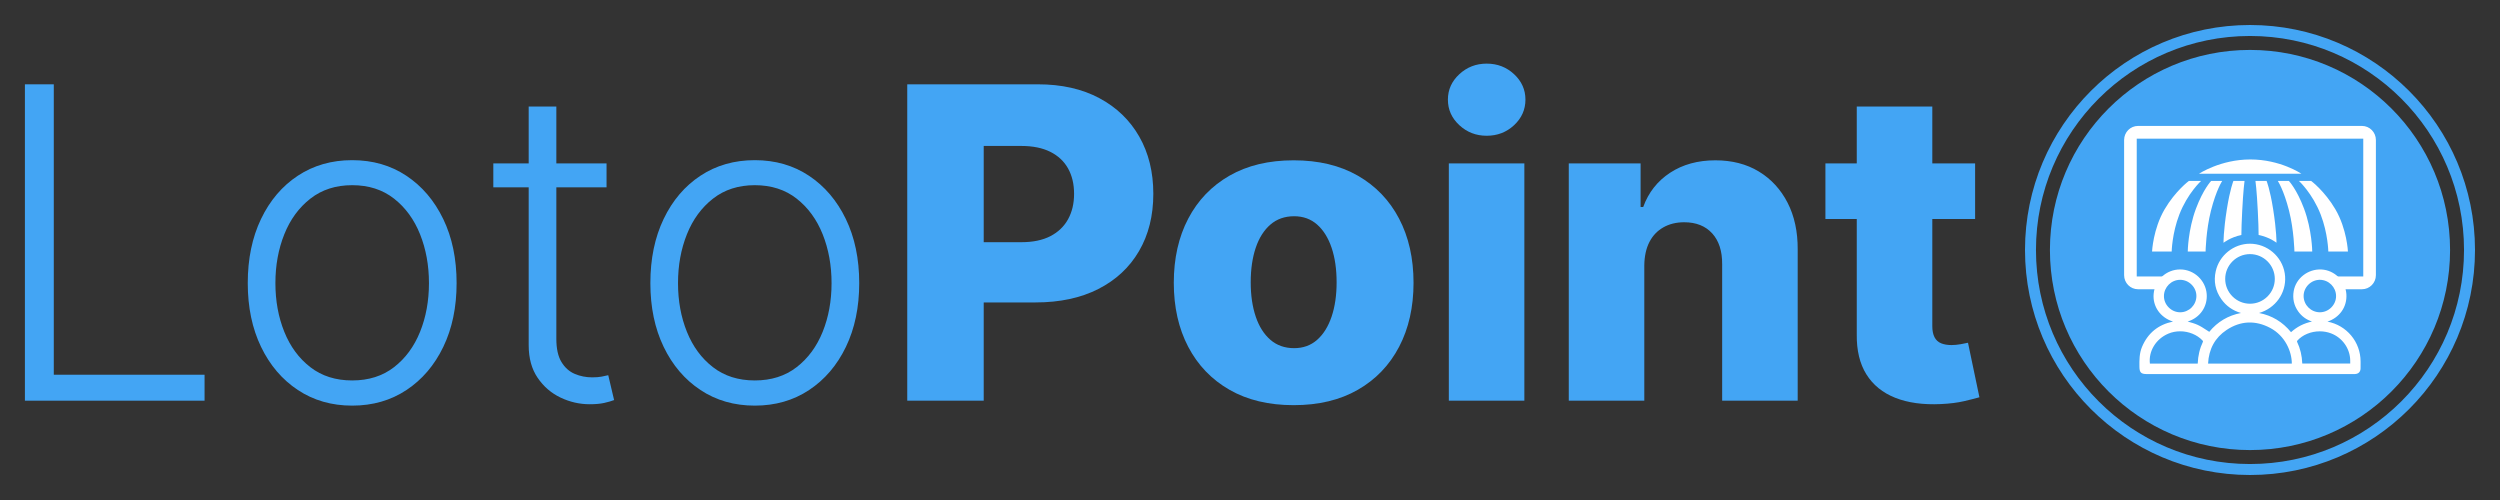
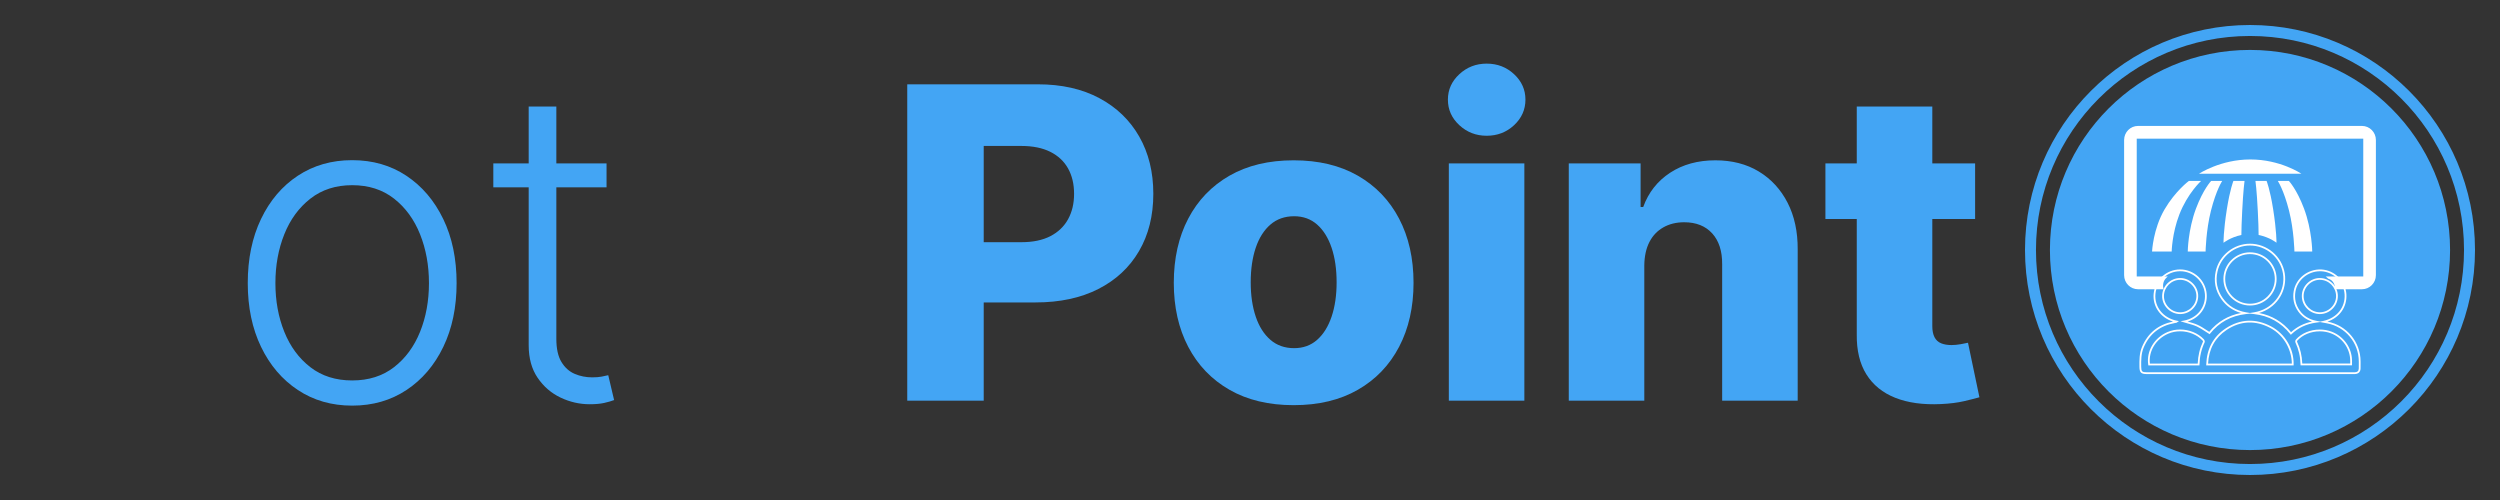
<svg xmlns="http://www.w3.org/2000/svg" x="0px" y="0px" width="500px" height="100px" viewBox="0 0 500 100" xml:space="preserve">
  <rect x="0" y="0" width="500" height="100" fill="#333333" stroke="none" />
  <g id="Layer_2">
    <g>
      <g>
        <path fill="#43A5F4" d="M480.268,19.732c-7.746-7.747-18.447-12.537-30.269-12.537c-11.82,0-22.521,4.791-30.267,12.537    c-7.747,7.745-12.538,18.446-12.538,30.267c0,11.82,4.791,22.521,12.538,30.268c7.746,7.746,18.446,12.538,30.267,12.538    c11.821,0,22.522-4.792,30.269-12.538c7.747-7.746,12.537-18.447,12.537-30.268C492.805,38.178,488.015,27.477,480.268,19.732     M449.999,5c12.426,0,23.677,5.037,31.821,13.181C489.963,26.324,495,37.573,495,49.999c0,12.427-5.037,23.677-13.18,31.82    C473.676,89.962,462.427,95,449.999,95c-12.426,0-23.675-5.038-31.819-13.181C410.036,73.676,405,62.426,405,49.999    c0-12.426,5.036-23.675,13.18-31.819C426.324,10.037,437.574,5,449.999,5z" />
        <path fill="#43A5F4" d="M449.999,9.984c22.101,0,40.016,17.914,40.016,40.015c0,22.101-17.915,40.015-40.016,40.015    c-22.099,0-40.014-17.914-40.014-40.015C409.985,27.898,427.9,9.984,449.999,9.984" />
      </g>
      <g>
        <g>
-           <path fill-rule="evenodd" clip-rule="evenodd" fill="#FFFFFF" d="M435.336,64.313c-2.835-0.545-4.683-2.88-4.427-5.554     c0.254-2.674,2.496-4.709,5.164-4.688c2.646,0.019,4.872,2.086,5.087,4.726c0.218,2.685-1.629,5.003-4.329,5.496     c0.845,0.264,1.776,0.459,2.623,0.844c0.845,0.384,1.604,0.954,2.438,1.467c1.814-2.282,4.256-3.626,7.271-3.97     c-1.982-0.335-3.592-1.266-4.748-2.9c-1.165-1.649-1.536-3.485-1.093-5.456c0.75-3.334,3.862-5.613,7.237-5.329     c3.356,0.281,6.056,3.022,6.282,6.346c0.229,3.366-2.077,6.722-6.008,7.342c3.011,0.332,5.46,1.676,7.354,4.065     c1.432-1.364,3.13-2.097,5.062-2.359c-1.443-0.278-2.615-0.967-3.462-2.156c-0.845-1.186-1.118-2.507-0.87-3.941     c0.43-2.48,2.759-4.295,5.354-4.167c2.532,0.126,4.662,2.23,4.826,4.769c0.174,2.695-1.622,4.923-4.407,5.515     c0.252,0.048,0.508,0.094,0.762,0.142c3.773,0.7,6.478,3.942,6.484,7.778c0.001,0.47,0.011,0.941-0.003,1.412     c-0.018,0.59-0.351,0.914-0.942,0.938c-0.113,0.007-0.229,0.002-0.343,0.002c-13.766,0-27.532,0-41.298,0     c-1.05,0-1.277-0.236-1.289-1.284c-0.015-1.329-0.022-2.657,0.511-3.914c1.192-2.818,3.319-4.455,6.313-4.992     c0.113-0.021,0.226-0.034,0.337-0.057C435.249,64.383,435.271,64.358,435.336,64.313z M458.543,72.901     c0.062-2.741-1.42-5.875-4.398-7.465c-3.029-1.615-6.063-1.493-8.922,0.402c-2.486,1.648-3.689,4.063-3.796,7.063     C447.157,72.901,452.834,72.901,458.543,72.901z M455.141,55.778c-0.003-2.831-2.324-5.144-5.155-5.135     c-2.813,0.007-5.115,2.309-5.124,5.123c-0.009,2.833,2.304,5.154,5.134,5.156C452.827,60.927,455.145,58.609,455.141,55.778z      M439.718,72.898c0.038-1.59,0.375-3.091,1.05-4.516c0.045-0.098-0.045-0.318-0.14-0.418c-1.727-1.815-4.68-2.397-7.035-1.399     c-2.586,1.097-4.155,3.724-3.77,6.333C433.108,72.898,436.396,72.898,439.718,72.898z M460.281,72.891c3.345,0,6.632,0,9.942,0     c0-0.283,0.004-0.538-0.001-0.794c-0.028-2.465-1.61-4.699-3.954-5.592c-2.405-0.915-5.334-0.285-6.941,1.509     c-0.08,0.089-0.13,0.295-0.084,0.394C459.91,69.821,460.246,71.309,460.281,72.891z M436.036,55.786     c-1.858-0.001-3.407,1.536-3.427,3.402c-0.021,1.864,1.549,3.445,3.422,3.446c1.857,0.002,3.407-1.536,3.426-3.402     C439.479,57.369,437.908,55.787,436.036,55.786z M467.393,59.199c-0.009-1.858-1.553-3.403-3.413-3.413     c-1.869-0.01-3.444,1.565-3.436,3.436c0.009,1.858,1.554,3.403,3.414,3.413C465.826,62.645,467.403,61.069,467.393,59.199z" />
          <path fill="#FFFFFF" d="M470.853,74.815l-0.203-0.002h-41.298c-1.141,0-1.457-0.314-1.468-1.46     c-0.015-1.317-0.029-2.682,0.525-3.988c1.163-2.751,3.247-4.449,6.194-5.051c-2.517-0.784-4.115-3.029-3.872-5.571     c0.263-2.766,2.543-4.853,5.303-4.853h0.04c2.731,0.02,5.044,2.169,5.264,4.893c0.209,2.556-1.366,4.783-3.814,5.526     c0.046,0.012,0.092,0.024,0.139,0.038c0.619,0.173,1.262,0.352,1.865,0.626c0.598,0.271,1.14,0.625,1.713,1     c0.199,0.13,0.405,0.264,0.611,0.394c1.645-2.011,3.775-3.276,6.346-3.768c-1.641-0.467-2.959-1.393-3.928-2.763     c-1.198-1.695-1.576-3.578-1.122-5.598c0.715-3.184,3.595-5.494,6.844-5.494c0.193,0,0.391,0.009,0.584,0.025     c3.441,0.289,6.213,3.089,6.444,6.514c0.229,3.379-1.961,6.374-5.209,7.317c2.563,0.489,4.711,1.777,6.396,3.838     c1.183-1.08,2.563-1.782,4.194-2.131c-1.146-0.376-2.07-1.053-2.758-2.018c-0.858-1.204-1.16-2.575-0.902-4.077     c0.441-2.549,2.847-4.446,5.539-4.314c2.632,0.13,4.826,2.3,4.998,4.938c0.163,2.54-1.334,4.664-3.788,5.491     c3.832,0.714,6.619,4.057,6.627,7.953c0,0.13,0,0.259,0.001,0.391c0.002,0.336,0.006,0.685-0.005,1.027     c-0.021,0.678-0.426,1.083-1.113,1.111C470.951,74.814,470.902,74.815,470.853,74.815z M436.034,54.249     c-2.574,0-4.701,1.946-4.946,4.528c-0.247,2.582,1.553,4.836,4.281,5.36l0.426,0.083l-0.36,0.242     c-0.021,0.015-0.037,0.025-0.049,0.036c-0.033,0.024-0.072,0.053-0.128,0.063c-0.063,0.013-0.126,0.022-0.188,0.031     c-0.05,0.009-0.101,0.017-0.15,0.025c-2.954,0.531-5.033,2.174-6.182,4.886c-0.525,1.237-0.511,2.563-0.496,3.843     c0.011,0.952,0.166,1.107,1.11,1.107l41.501,0.001c0.044,0,0.087-0.001,0.132-0.002c0.504-0.021,0.757-0.271,0.772-0.765     c0.009-0.338,0.007-0.683,0.004-1.016c-0.001-0.132-0.002-0.262-0.002-0.392c-0.008-3.726-2.673-6.923-6.339-7.603l-0.129-0.024     c-0.212-0.04-0.424-0.079-0.634-0.118l-0.634-0.119l-0.75,0.102c-1.99,0.271-3.614,1.027-4.961,2.313l-0.143,0.135l-0.121-0.154     c-1.845-2.326-4.279-3.671-7.234-3.998l-0.841-0.093l-0.789,0.09c-2.955,0.337-5.36,1.65-7.151,3.902l-0.1,0.124l-0.136-0.082     c-0.257-0.158-0.51-0.324-0.754-0.483c-0.56-0.366-1.092-0.712-1.664-0.974c-0.579-0.263-1.207-0.438-1.813-0.606     c-0.262-0.072-0.532-0.149-0.789-0.229l-0.693-0.216l0.715-0.131c2.635-0.481,4.394-2.713,4.183-5.307     c-0.206-2.539-2.363-4.543-4.909-4.562H436.034z M464.014,54.25c-2.408,0-4.522,1.73-4.92,4.025     c-0.241,1.404,0.041,2.686,0.841,3.808c0.799,1.122,1.895,1.804,3.35,2.084l0.765,0.146l0.605-0.127     c2.719-0.577,4.435-2.719,4.266-5.327c-0.16-2.459-2.205-4.48-4.657-4.603C464.181,54.253,464.098,54.25,464.014,54.25z      M449.991,49.104c-3.084,0-5.814,2.192-6.494,5.214c-0.432,1.917-0.073,3.703,1.065,5.313c1.089,1.54,2.646,2.493,4.631,2.828     l0.786,0.132l0.827-0.13c3.576-0.564,6.096-3.64,5.856-7.152c-0.221-3.249-2.851-5.906-6.119-6.181     C450.36,49.112,450.175,49.104,449.991,49.104z M458.718,73.08h-17.476l0.007-0.186c0.11-3.15,1.416-5.574,3.876-7.204     c2.887-1.915,6.019-2.057,9.103-0.412c2.801,1.494,4.565,4.487,4.495,7.627L458.718,73.08z M441.614,72.724h16.752     c-0.01-2.438-1.329-5.54-4.307-7.129c-2.969-1.584-5.959-1.449-8.738,0.395C443.012,67.52,441.765,69.785,441.614,72.724z      M439.893,73.076h-10.225l-0.021-0.152c-0.399-2.703,1.195-5.386,3.876-6.522c0.781-0.331,1.627-0.499,2.515-0.499     c1.801,0,3.565,0.725,4.721,1.939c0.126,0.131,0.261,0.426,0.172,0.617c-0.656,1.387-0.994,2.841-1.033,4.443L439.893,73.076z      M429.979,72.721h9.565c0.06-1.588,0.406-3.032,1.062-4.415c0-0.026-0.049-0.157-0.107-0.217     c-1.09-1.146-2.757-1.829-4.462-1.829c-0.84,0-1.64,0.158-2.376,0.471C431.182,67.783,429.686,70.229,429.979,72.721z      M470.403,73.068h-10.297l-0.003-0.175c-0.035-1.585-0.369-3.028-1.021-4.409c-0.082-0.176-0.009-0.455,0.11-0.59     c1.114-1.244,2.896-1.985,4.761-1.985c0.831,0,1.633,0.144,2.38,0.428c2.404,0.915,4.04,3.229,4.07,5.757     c0.001,0.175,0.001,0.35,0.001,0.532L470.403,73.068z M460.455,72.711h9.59v-0.085c0.001-0.182,0.001-0.354-0.001-0.527     c-0.026-2.383-1.57-4.563-3.838-5.427c-0.707-0.269-1.465-0.405-2.253-0.405c-1.767,0-3.445,0.698-4.494,1.867     c-0.036,0.04-0.065,0.161-0.053,0.201C460.055,69.708,460.399,71.143,460.455,72.711z M463.976,62.813L463.976,62.813h-0.019     c-1.971-0.011-3.582-1.621-3.591-3.591c-0.006-0.949,0.371-1.854,1.059-2.544c0.688-0.69,1.589-1.071,2.537-1.071h0.019     c1.971,0.011,3.582,1.621,3.592,3.591c0.005,0.948-0.37,1.853-1.059,2.543C465.825,62.433,464.925,62.813,463.976,62.813z      M463.962,55.786v0.178c-0.853,0-1.662,0.344-2.284,0.966c-0.619,0.624-0.959,1.437-0.954,2.291     c0.008,1.773,1.46,3.226,3.235,3.235l0,0c0.87,0,1.682-0.344,2.302-0.967c0.619-0.623,0.959-1.436,0.953-2.289     c-0.009-1.774-1.46-3.226-3.235-3.236L463.962,55.786z M436.036,62.813L436.036,62.813c-0.962-0.001-1.869-0.386-2.559-1.084     c-0.686-0.693-1.058-1.597-1.048-2.543c0.022-1.975,1.639-3.579,3.603-3.579h0.004c0.957,0,1.864,0.386,2.554,1.085     c0.686,0.693,1.058,1.597,1.047,2.542C439.615,61.209,437.999,62.813,436.036,62.813z M436.032,55.786v0.178     c-1.769,0-3.225,1.448-3.244,3.226c-0.01,0.852,0.325,1.663,0.943,2.289c0.622,0.63,1.439,0.978,2.301,0.978     c1.772,0,3.228-1.447,3.247-3.225c0.01-0.851-0.325-1.663-0.944-2.288c-0.622-0.63-1.439-0.979-2.299-0.979L436.032,55.786z      M450.002,61.102L450.002,61.102c-1.424-0.002-2.759-0.56-3.766-1.57c-1.006-1.011-1.559-2.348-1.555-3.766     c0.01-2.916,2.388-5.293,5.304-5.301h0.016c2.931,0,5.316,2.383,5.319,5.314c0.002,1.415-0.553,2.751-1.561,3.76     C452.753,60.546,451.419,61.102,450.002,61.102z M450.001,50.643l-0.015,0.179c-2.72,0.007-4.938,2.225-4.946,4.945     c-0.004,1.321,0.511,2.569,1.449,3.513c0.94,0.943,2.186,1.463,3.507,1.465l0,0c1.326,0,2.57-0.519,3.51-1.459     c0.94-0.94,1.457-2.187,1.455-3.507c-0.001-2.733-2.228-4.957-4.96-4.957V50.643z" />
        </g>
        <g>
          <path fill="#FFFFFF" d="M472.391,25.363h-44.781c-1.441,0-2.609,1.18-2.609,2.636v27.033c0,1.457,1.168,2.637,2.609,2.637h4.884     c-0.169-0.776,0.035-1.647,0.612-2.195h-5.937V27.56h45.662v27.914h-7.21c0.036,0.032,0.065,0.067,0.099,0.102     c0.968,0.285,1.457,1.188,1.462,2.094h5.209c1.441,0,2.609-1.18,2.609-2.637V27.999C475,26.543,473.832,25.363,472.391,25.363z" />
          <path fill="#FFFFFF" d="M472.391,57.85h-5.388l-0.001-0.18c-0.003-0.706-0.355-1.636-1.333-1.924l-0.043-0.013l-0.07-0.071     c-0.018-0.019-0.034-0.037-0.053-0.054l-0.359-0.313h7.51V27.738h-45.307v27.557h6.207l-0.325,0.309     c-0.504,0.478-0.724,1.273-0.561,2.028l0.048,0.218h-5.106c-1.537,0-2.787-1.264-2.787-2.817V27.999     c0-1.552,1.25-2.815,2.787-2.815h44.781c1.537,0,2.788,1.263,2.788,2.815v27.033C475.179,56.586,473.928,57.85,472.391,57.85z      M467.354,57.491h5.037c1.34,0,2.431-1.104,2.431-2.459V27.999c0-1.354-1.091-2.458-2.431-2.458h-44.781     c-1.34,0-2.43,1.103-2.43,2.458v27.033c0,1.355,1.09,2.459,2.43,2.459h4.672c-0.088-0.661,0.073-1.334,0.434-1.838h-5.726     V27.381h46.021v28.272h-6.691C466.916,56.033,467.3,56.701,467.354,57.491z" />
        </g>
        <g>
          <path fill-rule="evenodd" clip-rule="evenodd" fill="#FFFFFF" d="M439.803,34.744h20.467c0,0-4.184-2.853-10.209-2.853     C444.111,31.891,439.803,34.744,439.803,34.744z" />
          <g>
            <path fill-rule="evenodd" clip-rule="evenodd" fill="#FFFFFF" d="M437.773,36.187h2.443c0,0-2.706,2.473-4.348,6.713      c-1.457,3.762-1.531,7.403-1.531,7.403h-3.924c0,0,0.199-4.494,2.504-8.432C435.067,38.199,437.773,36.187,437.773,36.187z" />
            <path fill-rule="evenodd" clip-rule="evenodd" fill="#FFFFFF" d="M442.226,36.187h2.217c0,0-1.19,1.766-2.251,5.945      c-0.992,3.91-1.075,8.171-1.075,8.171h-3.565c0,0,0.043-4.307,1.641-8.578C440.644,37.844,442.226,36.187,442.226,36.187z" />
            <path fill-rule="evenodd" clip-rule="evenodd" fill="#FFFFFF" d="M448.277,46.999c0.019-1.54,0.039-2.288,0.16-4.74      c0.208-4.22,0.471-6.072,0.471-6.072h-2.227c0,0-0.677,1.655-1.302,5.595c-0.713,4.505-0.675,6.777-0.675,6.777      S446.097,47.445,448.277,46.999z" />
          </g>
          <g>
-             <path fill-rule="evenodd" clip-rule="evenodd" fill="#FFFFFF" d="M462.229,36.187h-2.443c0,0,2.704,2.472,4.347,6.713      c1.457,3.762,1.531,7.402,1.531,7.402h3.923c0,0-0.198-4.493-2.502-8.43C464.933,38.199,462.229,36.187,462.229,36.187z" />
            <path fill-rule="evenodd" clip-rule="evenodd" fill="#FFFFFF" d="M457.775,36.187h-2.217c0,0,1.19,1.766,2.25,5.945      c0.993,3.91,1.076,8.171,1.076,8.171l3.564-0.001c0,0-0.042-4.305-1.64-8.577C459.357,37.843,457.775,36.187,457.775,36.187z" />
            <path fill-rule="evenodd" clip-rule="evenodd" fill="#FFFFFF" d="M451.721,46.995c2.302,0.484,3.574,1.549,3.574,1.549      s0.039-2.258-0.675-6.763c-0.624-3.939-1.302-5.595-1.302-5.595h-2.227c0,0,0.264,1.852,0.472,6.071      C451.685,44.726,451.702,45.458,451.721,46.995z" />
          </g>
        </g>
      </g>
    </g>
  </g>
  <g id="Layer_3">
    <g>
-       <path fill="#43A5F4" d="M4.981,80.137V16.863h5.777v58.082h30.153v5.191H4.981z" />
      <path fill="#43A5F4" d="M70.437,81.125c-4.099,0-7.719-1.04-10.859-3.121c-3.142-2.08-5.598-4.958-7.369-8.635   c-1.771-3.676-2.657-7.924-2.657-12.744c0-4.86,0.885-9.139,2.657-12.836c1.771-3.697,4.227-6.581,7.369-8.651   c3.141-2.07,6.76-3.105,10.859-3.105c4.098,0,7.713,1.041,10.844,3.121c3.13,2.081,5.586,4.964,7.368,8.65   c1.781,3.687,2.672,7.961,2.672,12.821c0,4.82-0.886,9.068-2.657,12.744c-1.771,3.677-4.228,6.555-7.369,8.635   C78.155,80.085,74.535,81.125,70.437,81.125z M70.437,76.089c3.295,0,6.086-0.886,8.373-2.657   c2.286-1.771,4.021-4.129,5.206-7.074c1.184-2.945,1.776-6.189,1.776-9.732c0-3.542-0.592-6.797-1.776-9.763   c-1.185-2.966-2.919-5.345-5.206-7.137s-5.078-2.688-8.373-2.688c-3.275,0-6.061,0.896-8.357,2.688   c-2.297,1.792-4.037,4.171-5.221,7.137c-1.185,2.966-1.777,6.221-1.777,9.763c0,3.543,0.592,6.787,1.777,9.732   c1.184,2.945,2.919,5.304,5.206,7.074C64.351,75.203,67.141,76.089,70.437,76.089z" />
      <path fill="#43A5F4" d="M121.309,32.682v4.789H98.663v-4.789H121.309z M105.738,21.313h5.53v46.436c0,1.977,0.34,3.527,1.02,4.648   c0.68,1.123,1.565,1.916,2.657,2.379c1.091,0.464,2.255,0.695,3.491,0.695c0.721,0,1.338-0.046,1.854-0.139   c0.515-0.093,0.968-0.189,1.359-0.293l1.174,4.974c-0.536,0.206-1.194,0.396-1.977,0.571c-0.783,0.175-1.751,0.263-2.904,0.263   c-2.019,0-3.959-0.442-5.824-1.328s-3.394-2.204-4.588-3.954c-1.194-1.751-1.792-3.924-1.792-6.52V21.313z" />
-       <path fill="#43A5F4" d="M150.957,81.125c-4.098,0-7.719-1.04-10.858-3.121c-3.142-2.08-5.598-4.958-7.369-8.635   c-1.771-3.676-2.657-7.924-2.657-12.744c0-4.86,0.885-9.139,2.657-12.836c1.771-3.697,4.227-6.581,7.369-8.651   c3.14-2.07,6.761-3.105,10.858-3.105c4.1,0,7.715,1.041,10.846,3.121c3.129,2.081,5.586,4.964,7.367,8.65   c1.781,3.687,2.674,7.961,2.674,12.821c0,4.82-0.887,9.068-2.658,12.744c-1.771,3.677-4.227,6.555-7.367,8.635   C158.676,80.085,155.057,81.125,150.957,81.125z M150.957,76.089c3.297,0,6.088-0.886,8.373-2.657   c2.287-1.771,4.021-4.129,5.207-7.074c1.184-2.945,1.775-6.189,1.775-9.732c0-3.542-0.592-6.797-1.775-9.763   c-1.186-2.966-2.92-5.345-5.207-7.137c-2.285-1.792-5.076-2.688-8.373-2.688c-3.273,0-6.061,0.896-8.355,2.688   c-2.297,1.792-4.038,4.171-5.222,7.137c-1.185,2.966-1.777,6.221-1.777,9.763c0,3.543,0.592,6.787,1.777,9.732   c1.184,2.945,2.919,5.304,5.206,7.074C144.871,75.203,147.662,76.089,150.957,76.089z" />
      <path fill="#43A5F4" d="M181.45,80.137V16.863h26.137c4.737,0,8.831,0.922,12.28,2.765c3.45,1.844,6.112,4.408,7.986,7.693   c1.874,3.286,2.812,7.101,2.812,11.447c0,4.367-0.952,8.182-2.857,11.446c-1.905,3.265-4.619,5.793-8.141,7.584   c-3.522,1.793-7.704,2.688-12.544,2.688h-16.127V48.438h13.285c2.307,0,4.237-0.401,5.793-1.205   c1.555-0.804,2.734-1.931,3.537-3.383c0.804-1.452,1.205-3.146,1.205-5.082c0-1.957-0.401-3.65-1.205-5.083   c-0.803-1.431-1.988-2.538-3.553-3.321c-1.565-0.783-3.491-1.174-5.777-1.174h-7.538v50.946H181.45z" />
      <path fill="#43A5F4" d="M258.733,81.032c-4.984,0-9.264-1.024-12.837-3.074c-3.573-2.049-6.323-4.912-8.249-8.589   c-1.926-3.676-2.889-7.945-2.889-12.806c0-4.882,0.963-9.16,2.889-12.837c1.926-3.676,4.676-6.539,8.249-8.589   c3.573-2.049,7.853-3.074,12.837-3.074s9.263,1.025,12.837,3.074c3.573,2.05,6.322,4.913,8.249,8.589   c1.926,3.677,2.889,7.955,2.889,12.837c0,4.86-0.963,9.13-2.889,12.806c-1.927,3.677-4.676,6.54-8.249,8.589   C267.996,80.008,263.718,81.032,258.733,81.032z M258.826,69.632c1.812,0,3.347-0.556,4.604-1.668   c1.256-1.112,2.219-2.657,2.889-4.634c0.669-1.979,1.004-4.264,1.004-6.859c0-2.637-0.335-4.943-1.004-6.92   c-0.67-1.977-1.633-3.522-2.889-4.634c-1.257-1.112-2.792-1.668-4.604-1.668c-1.875,0-3.456,0.556-4.742,1.668   c-1.288,1.112-2.267,2.657-2.936,4.634s-1.004,4.284-1.004,6.92c0,2.596,0.335,4.881,1.004,6.859   c0.669,1.977,1.647,3.521,2.936,4.634C255.37,69.076,256.951,69.632,258.826,69.632z" />
      <path fill="#43A5F4" d="M297.335,27.151c-2.122,0-3.945-0.705-5.469-2.116c-1.524-1.411-2.286-3.115-2.286-5.113   c0-1.977,0.762-3.671,2.286-5.082c1.523-1.411,3.347-2.116,5.469-2.116c2.142,0,3.97,0.706,5.483,2.116   c1.514,1.411,2.271,3.105,2.271,5.082c0,1.998-0.757,3.703-2.271,5.113C301.305,26.446,299.477,27.151,297.335,27.151z    M289.766,80.137V32.682h15.107v47.455H289.766z" />
      <path fill="#43A5F4" d="M328.861,53.072v27.064h-15.107V32.682h14.366v8.712h0.524c1.051-2.904,2.843-5.185,5.376-6.843   c2.533-1.658,5.551-2.487,9.053-2.487c3.336,0,6.235,0.747,8.696,2.24c2.461,1.494,4.377,3.574,5.747,6.241   c1.369,2.667,2.043,5.783,2.023,9.346v30.247h-15.107V52.855c0.02-2.636-0.645-4.695-1.993-6.178   c-1.35-1.483-3.219-2.225-5.607-2.225c-1.586,0-2.981,0.345-4.187,1.035s-2.132,1.673-2.78,2.95   C329.217,49.715,328.882,51.26,328.861,53.072z" />
      <path fill="#43A5F4" d="M395.021,32.682v11.122h-29.937V32.682H395.021z M371.355,21.313h15.107v43.901   c0,0.927,0.149,1.674,0.448,2.24c0.298,0.566,0.736,0.968,1.313,1.204c0.577,0.238,1.267,0.355,2.07,0.355   c0.576,0,1.189-0.057,1.838-0.17c0.649-0.113,1.138-0.211,1.468-0.293l2.286,10.906c-0.721,0.205-1.735,0.463-3.043,0.771   c-1.309,0.31-2.868,0.505-4.681,0.588c-3.543,0.164-6.576-0.253-9.099-1.252c-2.523-0.998-4.448-2.559-5.777-4.68   c-1.328-2.121-1.973-4.789-1.931-8.002V21.313z" />
    </g>
  </g>
</svg>